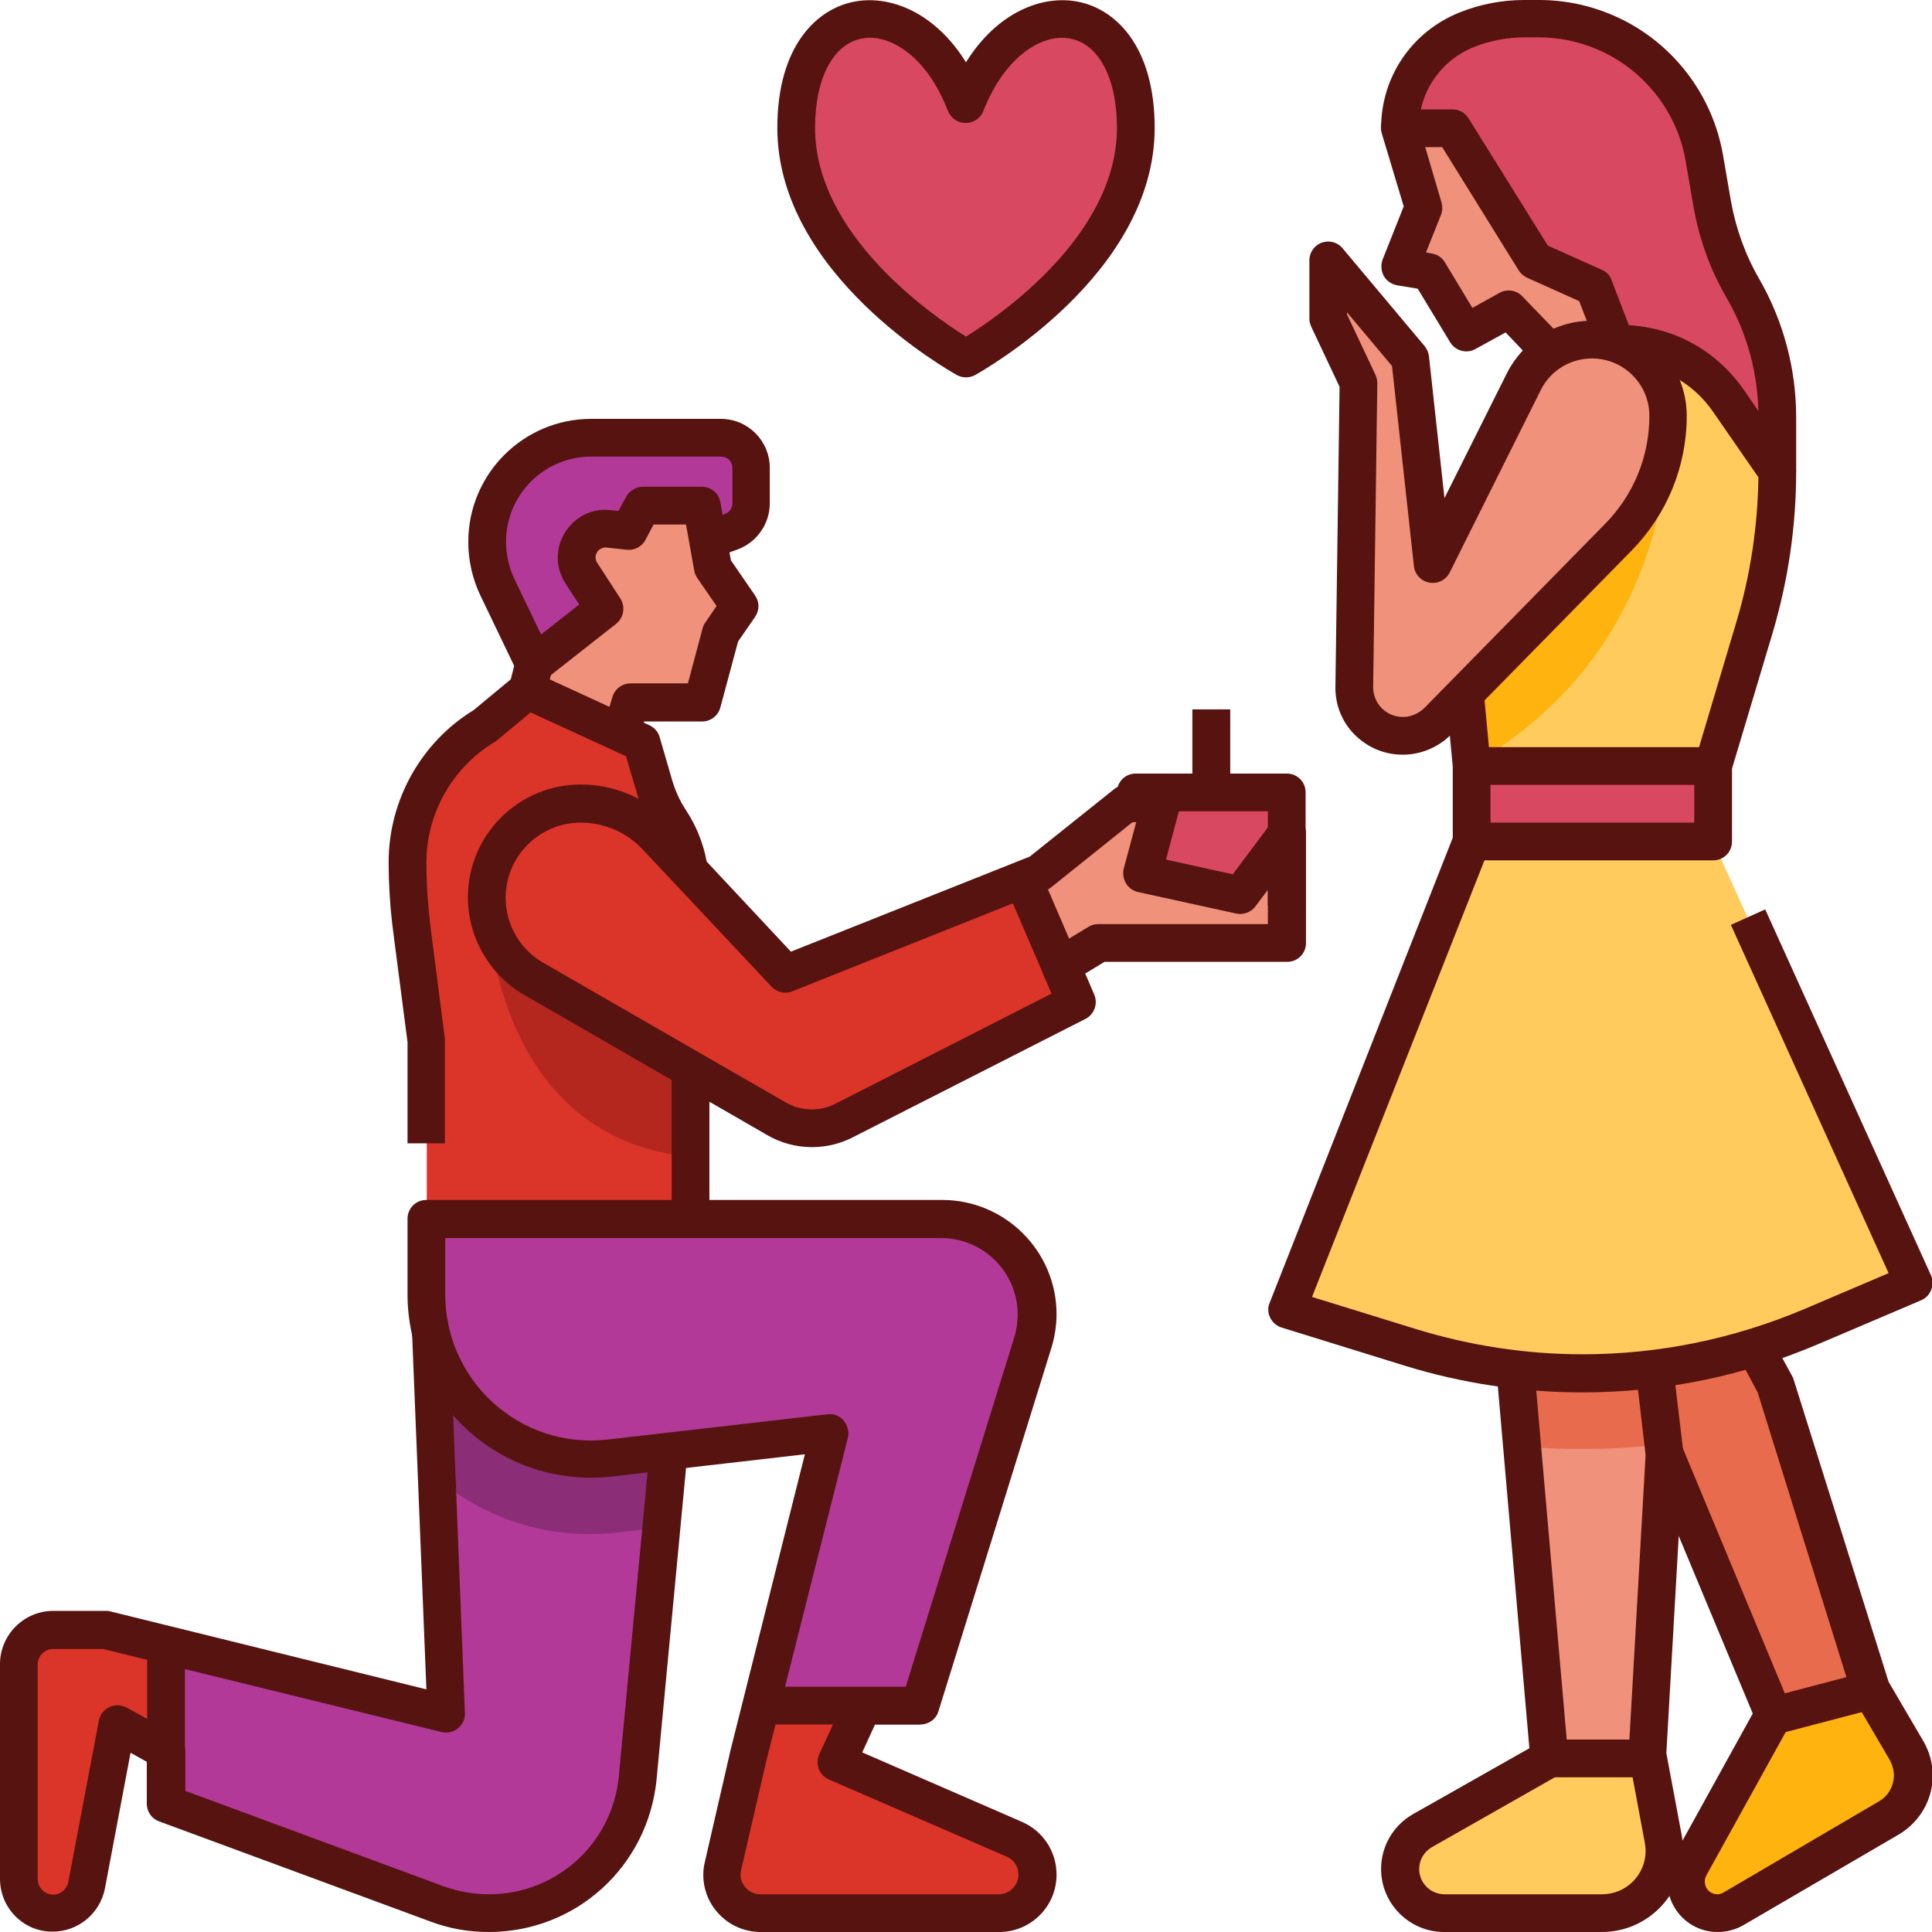
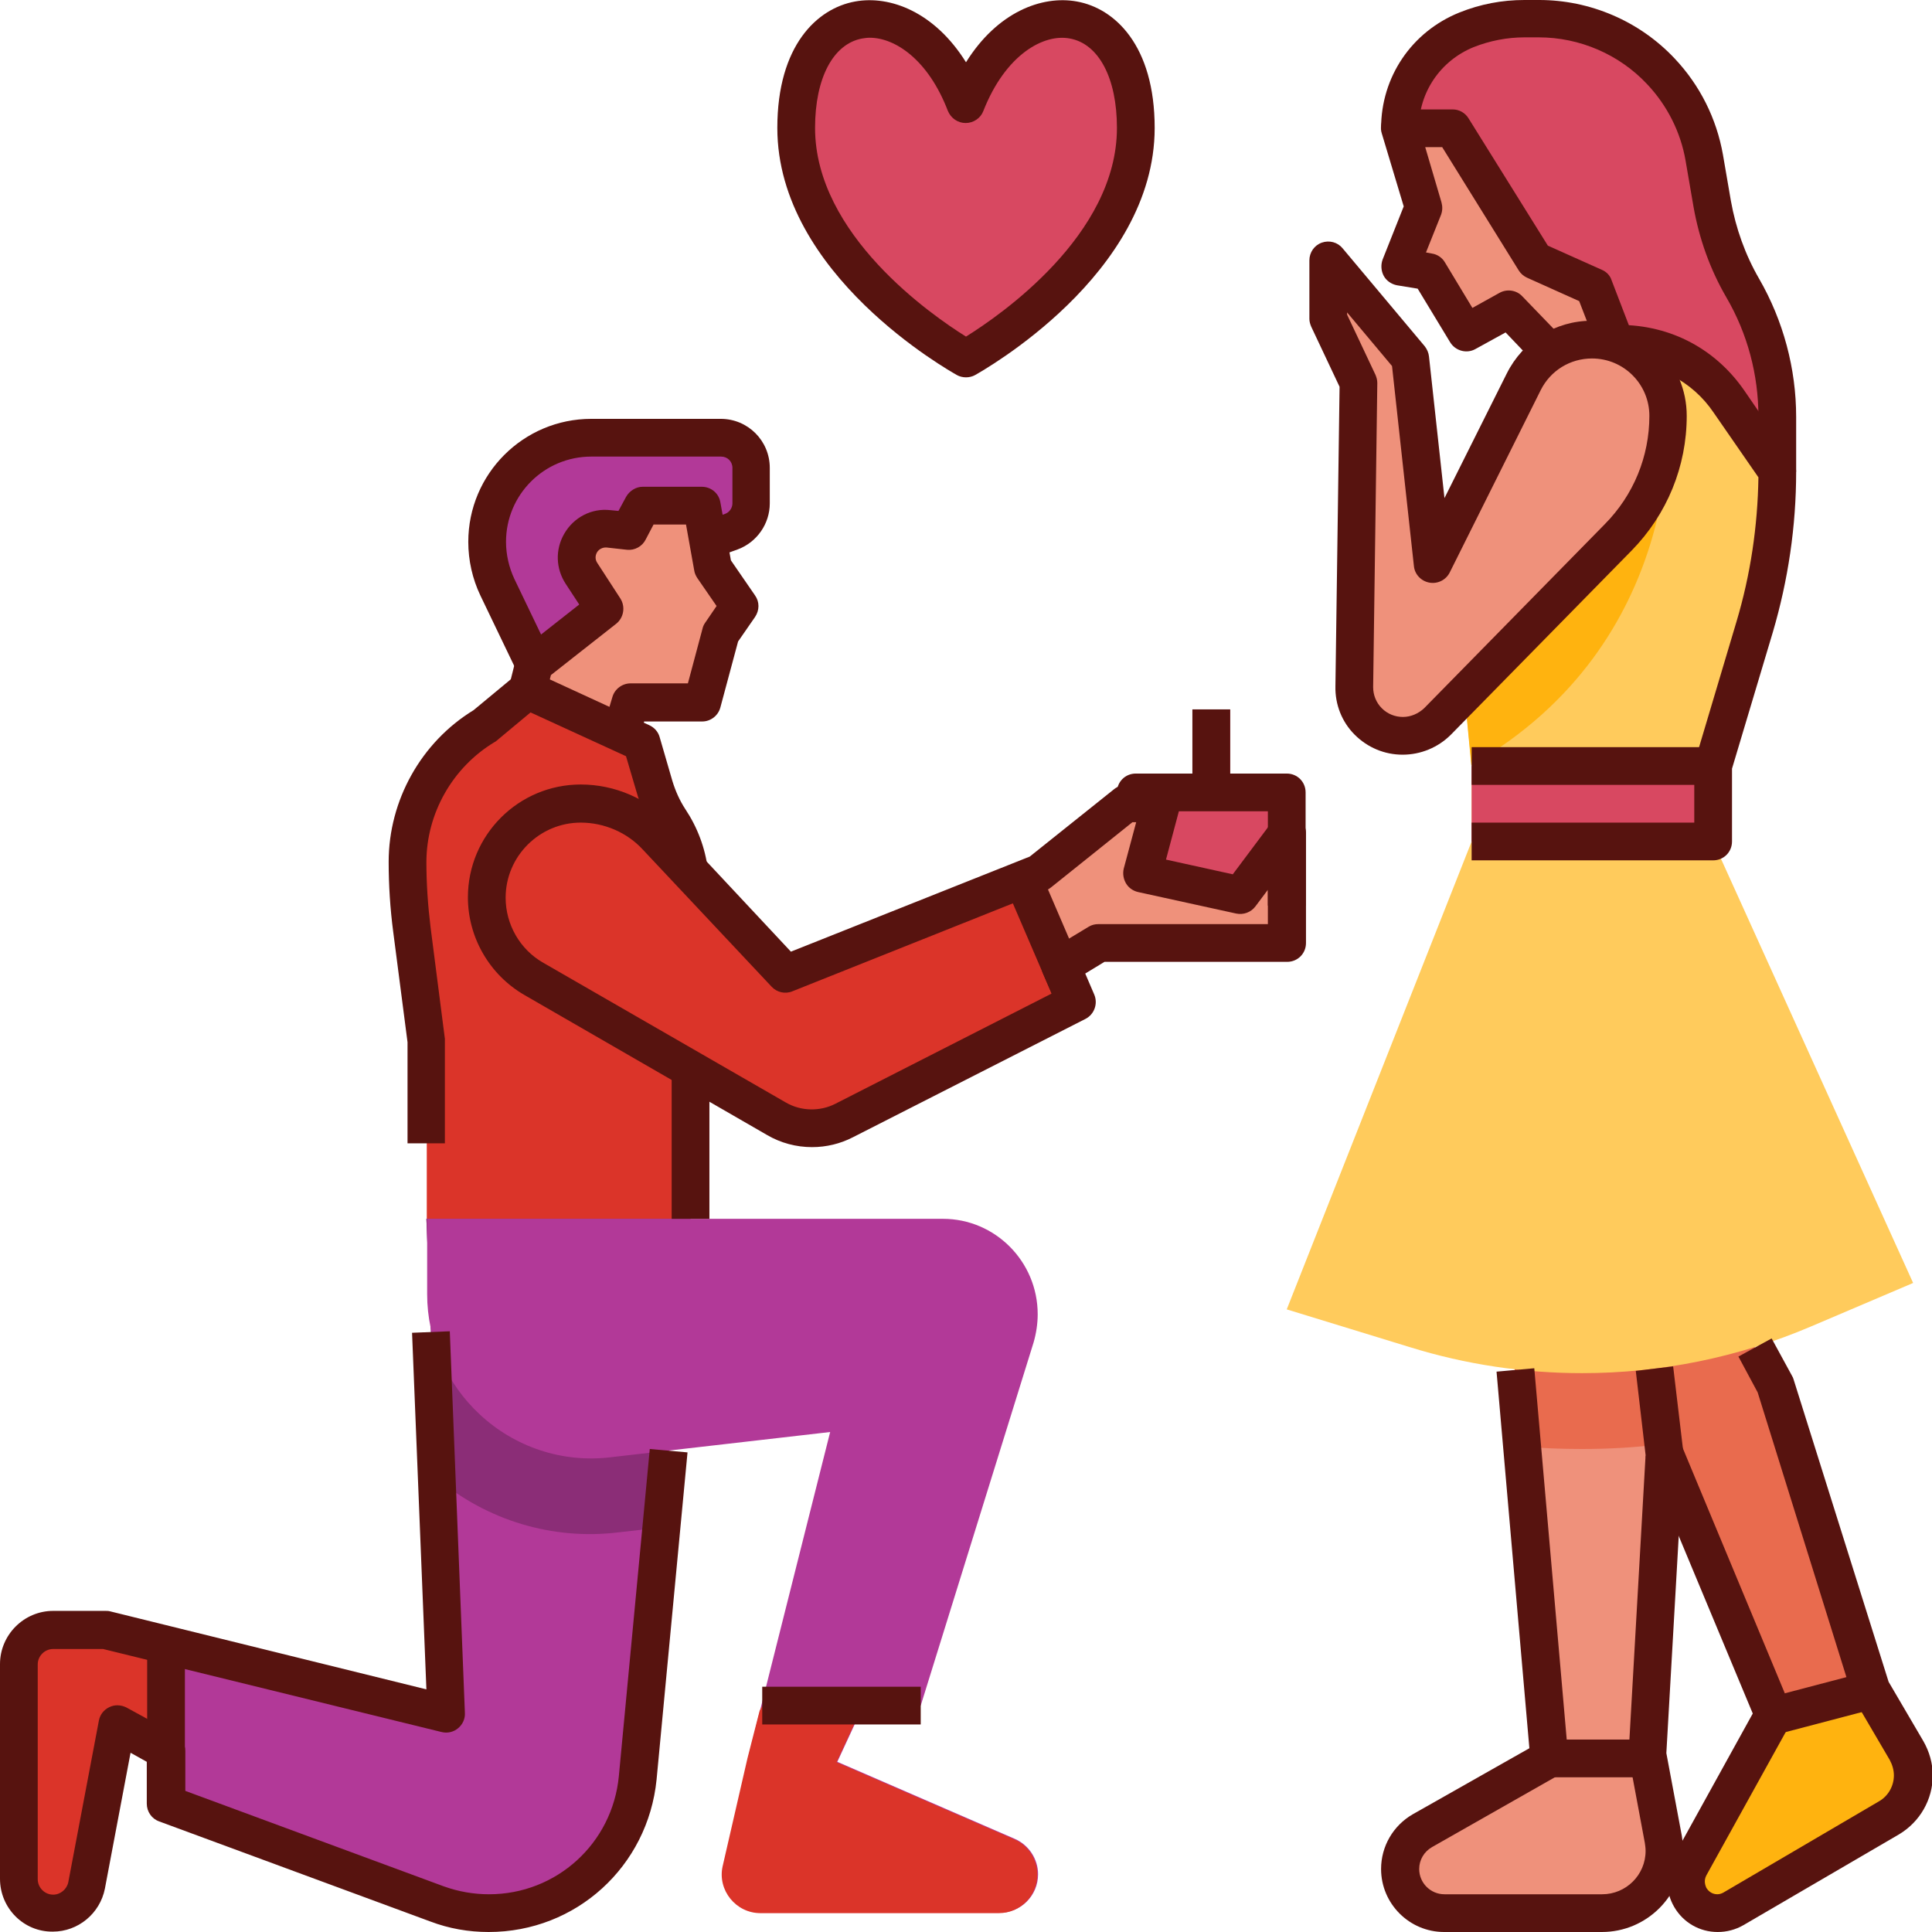
<svg xmlns="http://www.w3.org/2000/svg" id="Layer_1" height="512" viewBox="0 0 512 512" width="512">
  <g id="XMLID_1_">
    <g id="XMLID_3735_">
      <path id="XMLID_1536_" d="m424 344h34l12.4 23 25.3 80.7 9.5 16.2c1.2 2 1.8 4.3 1.8 6.6 0 4.6-2.5 8.9-6.4 11.2l-41.1 24.1c-1.3.8-2.7 1.1-4.2 1.1-6.4 0-10.4-6.8-7.3-12.4l22.1-40.1z" fill="#e96b4e" />
      <path id="XMLID_1548_" d="m183 323-14.1 148.2c-1.9 20.3-19 35.8-39.4 35.8-4.7 0-9.3-.8-13.7-2.5l-71.8-26.5v-14l-13-7.1-8.1 42.8c-.8 4.3-4.5 7.4-8.9 7.4-5 0-9.1-4.1-9.1-9.1v-56.9c0-5 4.1-9.1 9.1-9.1h13.8l90.4 22.3-5.2-131.3z" fill="#b23998" />
      <path id="XMLID_1539_" d="m436.5 465 4.5-79.5-4.9-41.5h-36.3l10.7 122-33.6 19.1c-3.7 2.1-5.9 6-5.9 10.2 0 6.5 5.2 11.7 11.7 11.7h41.8c9.1 0 16.5-7.4 16.5-16.5 0-1-.1-2-.3-3z" fill="#ef917b" />
-       <path id="XMLID_1547_" d="m382.7 507h41.8c9.1 0 16.5-7.4 16.5-16.5 0-1-.1-2-.3-3l-4-21.5h-25.7-.5l-33.6 19.1c-3.7 2.1-5.9 6-5.9 10.2 0 6.5 5.2 11.7 11.7 11.7z" fill="#ffcb5c" />
      <path id="XMLID_1541_" d="m371 34c0-11.5 7-21.8 17.6-26 4.9-2 10.1-3 15.3-3h3.9c12.2 0 23.9 5 32.3 13.9 6 6.3 10 14.3 11.5 22.9l2.1 12.2c1.4 7.9 4.1 15.4 8.1 22.4 6 10.4 9.1 22.1 9.1 34.1v14.5h-30.3z" fill="#d84861" />
      <path id="XMLID_2092_" d="m436.1 344h-36.3l3.4 39.3c5.3.5 10.6.7 16 .7 7.2 0 14.3-.4 21.4-1.3z" fill="#e96b4e" />
      <path id="XMLID_1540_" d="m458.4 106.5 12.6 18.5c0 13.9-2 27.8-6 41.1l-11 36.9v20l53 117-27 11.5c-19.2 8.2-39.9 12.4-60.7 12.4-15.5 0-30.9-2.3-45.7-6.9l-32.6-10 49-124v-20l-4.4-45.5 29.6-66.4h14.1c11.7 0 22.5 5.8 29.1 15.4z" fill="#ffcb5c" />
      <path id="XMLID_2059_" d="m442 110h-35.2l-21.2 47.5 4.3 45.2v.1c57.1-32.7 52.1-92.8 52.1-92.8z" fill="#ffb30f" />
      <path id="XMLID_1552_" d="m141.6 176-9.8-20.4c-1.8-3.7-2.7-7.8-2.7-12 0-15.2 12.4-27.6 27.6-27.6h34.3c4.4 0 8 3.6 8 8v9.4c0 3.4-2.1 6.4-5.3 7.5l-6.1 2.2-26.4 32.9z" fill="#b23998" />
      <path id="XMLID_1554_" d="m186 134 3 16.5 7 10.2-4.9 7.2-4.9 18.3h-19.1l-3.6 11.8h-27.5l5.6-22 18.6-14.7-6.2-9.3c-1.6-2.4-1.7-5.5-.2-8 1.5-2.6 4.4-4.1 7.4-3.8l5.4.6 3.5-6.7h15.9z" fill="#ef917b" />
      <path id="XMLID_1553_" d="m371 34 6.3 21-6.3 15.8 7.7 1.3 9.8 16.2 11.4-6.3 15.4 16h15.7l-8.4-22-15.8-7-21.8-35z" fill="#ef917b" />
      <path id="XMLID_1550_" d="m173.5 208.3-3.4-11.7-30.2-13.9-11.4 9.5c-12.7 7.6-20.4 21.3-20.4 36.1 0 6 .4 11.9 1.2 17.9l3.8 29.6v47.2h70v-88.2c0-6.3-1.9-12.5-5.4-17.8-1.9-2.6-3.3-5.6-4.2-8.7z" fill="#db3429" />
-       <path id="XMLID_1956_" d="m129 237.9s0 63.4 54 68.7v-68.6z" fill="#b3271e" />
      <path id="XMLID_2033_" d="m163.8 406.1 11.5-1.3 7.7-81.8h-70l2.8 68.8c13.3 11.1 30.6 16.4 48 14.3z" fill="#8b2d77" />
      <path id="XMLID_1549_" d="m275 348.3c0 2.5-.4 5.1-1.1 7.5l-29.9 96.2h-15.2l-6.9 14.9 47 20.4c3.7 1.6 6.2 5.3 6.2 9.4 0 5.7-4.6 10.2-10.2 10.2h-63.2c-6.6 0-11.5-6.1-10-12.5l6.6-28.7 21.7-86.2-58.3 6.7c-12.7 1.5-25.3-2.7-34.6-11.4-8.8-8.2-13.9-19.8-13.9-31.8v-20h136.7c13.8 0 25.1 11.3 25.1 25.3z" fill="#b23998" />
      <path id="XMLID_1919_" d="m201.5 507h63.2c5.7 0 10.2-4.6 10.2-10.2 0-4.1-2.4-7.8-6.2-9.4l-47-20.4 6.9-14.9h-26.6l-.7 1.3-3.2 12.5-6.6 28.7c-1.4 6.3 3.5 12.4 10 12.4z" fill="#db3429" />
      <path id="XMLID_1918_" d="m14.1 432c-5 0-9.1 4.1-9.1 9.1v56.9c0 5 4.1 9.1 9.1 9.1 4.4 0 8.1-3.1 8.9-7.4l8.1-42.8 13 7.1v-28l-16.1-4z" fill="#db3429" />
      <path id="XMLID_1542_" d="m421.8 90c-7.7 0-14.7 4.3-18.1 11.2l-24.1 48.3-5.8-54.5-21.8-26v15.5l8 16.9-1.1 80.6c-.1 7.2 5.7 13 12.8 13 3.4 0 6.7-1.4 9.2-3.8l47.9-48.8c8.5-8.6 13.2-20.2 13.2-32.2 0-11.2-9-20.2-20.2-20.2z" fill="#ef917b" />
      <path id="XMLID_1454_" d="m256 27.6c-12.5-32.1-45-30.1-45 6.3s45 61.1 45 61.1 45-24.7 45-61.1-32.5-38.4-45-6.3z" fill="#d84861" />
      <path id="XMLID_1917_" d="m390 203h64v20h-64z" fill="#d84861" />
      <g id="XMLID_1544_">
        <path id="XMLID_1538_" d="m316 188h10v37h-10z" fill="#c12944" />
      </g>
      <path id="XMLID_1545_" d="m301 210h40v30h-40z" fill="#d84861" />
      <path id="XMLID_1551_" d="m208.3 258.2-34.1-36.3c-5.3-5.6-12.6-8.8-20.3-8.8-13.7 0-24.9 11.1-24.9 24.9 0 8.9 4.7 17.1 12.4 21.5l64.4 37.1c2.8 1.6 6.1 2.5 9.4 2.5 3 0 5.9-.7 8.5-2l61.5-31.3-4.1-9.6 10.1-6.1h49.8v-29.2l-12.3 16.5-26-5.7 5-18.6h-9.3l-23 18.4z" fill="#db3429" />
      <path id="XMLID_1537_" d="m271 233.2 10 22.9 10.2-6.1h49.8v-29l-12.3 16.3-26-5.7 5-18.6h-9.7z" fill="#ef917b" />
      <path id="XMLID_786_" d="m447.9 494.6c-3.1 5.6 1 12.4 7.3 12.4 1.5 0 2.9-.4 4.2-1.1l41.1-24.1c4-2.3 6.4-6.6 6.4-11.2 0-2.3-.6-4.6-1.8-6.6l-9.5-16.2-25.8 6.8z" fill="#ffb30f" />
    </g>
    <g id="XMLID_1498_">
      <g id="XMLID_395_">
        <path id="XMLID_2783_" d="m169.5 195.6-9.6-2.9 2.4-8c.6-2.1 2.6-3.6 4.8-3.6h15.2l3.9-14.6c.1-.5.4-1.1.7-1.5l3-4.4-5.1-7.4c-.4-.6-.7-1.3-.8-1.9l-2.2-12.3h-8.6l-2.1 4c-.9 1.8-2.9 2.9-4.9 2.7l-5.4-.6c-1-.1-2.1.4-2.6 1.3s-.5 1.9.1 2.8l6.1 9.4c1.4 2.2.9 5.1-1.1 6.7l-17.3 13.6-1.3 5.1-9.7-2.5 1.7-6.8c.3-1.1.9-2 1.8-2.7l15-11.8-3.6-5.5c-2.6-4-2.8-9-.4-13.2 2.5-4.4 7.3-6.9 12.3-6.3l2.1.2 2-3.7c.9-1.6 2.6-2.7 4.4-2.7h15.7c2.4 0 4.5 1.7 4.9 4.1l2.8 15.4 6.4 9.3c1.2 1.7 1.2 3.9 0 5.7l-4.5 6.5-4.7 17.5c-.6 2.2-2.6 3.7-4.8 3.7h-15.4z" fill="#57130f" />
      </g>
      <g id="XMLID_3623_">
        <path id="XMLID_2782_" d="m137.1 178.2-9.8-20.4c-2.1-4.4-3.2-9.3-3.2-14.2 0-18 14.6-32.6 32.6-32.6h34.3c7.2 0 13 5.8 13 13v9.4c0 5.4-3.4 10.3-8.5 12.2l-6.1 2.2-3.4-9.4 6.1-2.2c1.2-.4 2-1.6 2-2.8v-9.4c0-1.7-1.3-3-3-3h-34.4c-12.5 0-22.6 10.1-22.6 22.6 0 3.4.8 6.8 2.2 9.8l9.8 20.4z" fill="#57130f" />
      </g>
      <g id="XMLID_89_">
        <path id="XMLID_2778_" d="m215.2 304c-4.2 0-8.3-1.1-11.9-3.2l-64.3-37.1c-9.2-5.3-15-15.2-15-25.9 0-16.5 13.4-29.9 29.9-29.9 9.1 0 17.8 3.8 24 10.4l31.7 33.9 63.3-25.2 22.4-17.9c.9-.7 2-1.1 3.1-1.1h9.3c1.6 0 3 .7 4 2 .9 1.2 1.3 2.8.9 4.3l-3.6 13.5 17.7 3.9 10.4-13.9c1.3-1.7 3.5-2.4 5.6-1.8 2 .7 3.4 2.6 3.4 4.7v29.2c0 2.8-2.2 5-5 5h-48.4l-5.1 3.1 2.4 5.6c1 2.4 0 5.2-2.3 6.4l-61.7 31.4c-3.3 1.7-7 2.6-10.8 2.6zm-61.3-86c-10.9 0-19.9 8.9-19.9 19.9 0 7.1 3.8 13.7 9.9 17.2l64.4 37.1c4 2.3 9 2.4 13.1.3l57.3-29.2-2.3-5.3c-1-2.3-.1-5 2-6.3l10.1-6.1c.8-.5 1.7-.7 2.6-.7h44.9v-9.1l-3.3 4.4c-1.2 1.6-3.2 2.3-5.1 1.9l-26-5.7c-1.3-.3-2.5-1.1-3.2-2.3s-.9-2.6-.6-3.9l3.3-12.3h-1l-21.6 17.3c-.4.3-.8.6-1.3.7l-67.2 26.8c-1.9.8-4.1.3-5.5-1.2l-34.1-36.3c-4.2-4.6-10.3-7.2-16.5-7.2z" fill="#57130f" />
      </g>
      <g id="XMLID_1390_">
        <path id="XMLID_2777_" d="m178 283.3h10v39.7h-10z" fill="#57130f" />
      </g>
      <g id="XMLID_1229_">
        <path id="XMLID_2776_" d="m118 303h-10v-26.8l-3.8-29.3c-.8-6.1-1.2-12.3-1.2-18.5 0-16.3 8.6-31.7 22.5-40.2l11.1-9.2c1.5-1.2 3.5-1.5 5.3-.7l30.2 13.9c1.3.6 2.3 1.7 2.7 3.1l3.4 11.7c.8 2.6 1.9 5.1 3.4 7.4 3.2 4.8 5.3 10.3 6 16.1l-9.9 1.2c-.5-4.2-2-8.2-4.3-11.7-2.1-3.1-3.7-6.5-4.7-10.1l-2.8-9.5-25.3-11.6-9 7.5c-.2.2-.4.3-.6.4-11.1 6.7-18 18.9-18 31.8 0 5.7.4 11.5 1.1 17.2l3.8 29.6v.6 27.1z" fill="#57130f" />
      </g>
      <g id="XMLID_88_">
-         <path id="XMLID_2772_" d="m264.8 512h-63.2c-4.7 0-9-2.1-11.9-5.7s-4-8.4-2.9-12.9l6.6-28.7v-.1l19.9-79.2-51.2 5.9c-14.1 1.6-28.2-3-38.6-12.7-9.8-9.1-15.5-22.1-15.5-35.5v-20.1c0-2.8 2.2-5 5-5h136.7c16.7 0 30.3 13.6 30.3 30.3 0 3-.5 6.1-1.4 9l-29.9 96.2c-.6 2.1-2.6 3.5-4.8 3.5h-12l-3.4 7.4 42.3 18.4c5.6 2.4 9.2 7.9 9.2 14 0 8.4-6.8 15.2-15.2 15.2zm-61.8-45-6.6 28.6c-.4 1.6 0 3.2 1 4.4 1 1.3 2.5 2 4.1 2h63.2c2.9 0 5.2-2.4 5.2-5.2 0-2.1-1.2-4-3.2-4.8l-47-20.4c-1.2-.5-2.2-1.5-2.7-2.8s-.4-2.7.1-3.9l6.9-14.9c.8-1.8 2.6-2.9 4.5-2.9h11.5l28.8-92.7c.6-1.9.9-4 .9-6 0-11.2-9.1-20.3-20.3-20.3h-131.4v15.1c0 10.7 4.5 20.9 12.3 28.2 8.3 7.7 19.4 11.4 30.7 10.1l58.3-6.7c1.6-.2 3.3.4 4.3 1.7s1.5 2.9 1.1 4.5z" fill="#57130f" />
-       </g>
+         </g>
      <g id="XMLID_391_">
        <path id="XMLID_2771_" d="m129.5 512c-5.3 0-10.5-.9-15.5-2.8l-71.8-26.5c-2-.7-3.3-2.6-3.3-4.7v-11.1l-4.3-2.4-6.8 36c-1.3 6.6-7.1 11.4-13.8 11.4-7.7.1-14-6.2-14-14v-56.9c0-7.7 6.3-14.1 14.1-14.1h13.8c.4 0 .8 0 1.2.1l83.9 20.7-3.8-94.5 10-.4 4 101.1c.1 1.6-.6 3.1-1.8 4.1s-2.8 1.4-4.4 1l-89.7-22h-13.2c-2.2 0-4.1 1.8-4.1 4.1v56.9c0 2.2 1.8 4.1 4.1 4.1 1.9 0 3.6-1.4 4-3.3l8.1-42.8c.3-1.6 1.3-2.9 2.8-3.6 1.4-.7 3.1-.6 4.5.1l13 7.1c1.6.9 2.6 2.6 2.6 4.4v10.6l68.5 25.3c3.9 1.4 7.9 2.1 12 2.1 17.9 0 32.7-13.5 34.4-31.3l8.2-86.7 10 .9-8.2 86.7c-2.3 23-21.3 40.4-44.5 40.4z" fill="#57130f" />
      </g>
      <g id="XMLID_24_">
        <path id="XMLID_2770_" d="m202 447h42v10h-42z" fill="#57130f" />
      </g>
      <g id="XMLID_396_">
        <path id="XMLID_2769_" d="m39 436h10v42h-10z" fill="#57130f" />
      </g>
      <g id="XMLID_392_">
        <path id="XMLID_2768_" d="m346 240h-10v-25h-35v-2h-5v-3c0-2.8 2.2-5 5-5h40c2.8 0 5 2.2 5 5z" fill="#57130f" />
      </g>
      <g id="XMLID_400_">
        <path id="XMLID_2767_" d="m316 188h10v22h-10z" fill="#57130f" />
      </g>
      <g id="XMLID_84_">
        <path id="XMLID_2766_" d="m260.5 244.3h35.4v10h-35.4z" fill="#57130f" transform="matrix(.395 .919 -.919 .395 397.356 -104.792)" />
      </g>
      <g id="XMLID_412_">
        <path id="XMLID_2765_" d="m424.5 512h-41.8c-9.2 0-16.7-7.5-16.7-16.7 0-6 3.2-11.5 8.4-14.5l30.9-17.5-8.7-99.8 10-.9 9 103c.2 1.9-.8 3.8-2.5 4.8l-33.6 19.1c-2.1 1.2-3.4 3.4-3.4 5.8 0 3.7 3 6.7 6.7 6.7h41.8c6.3 0 11.5-5.1 11.5-11.5 0-.7-.1-1.4-.2-2.1l-4.2-22.5c-.1-.4-.1-.8-.1-1.2l4.5-79.1-2.6-22.3 9.9-1.2 2.7 22.7v.9l-4.5 78.9 4.1 21.9c.2 1.3.4 2.6.4 4-.1 11.9-9.7 21.5-21.6 21.5z" fill="#57130f" />
      </g>
      <g id="XMLID_406_">
        <path id="XMLID_2764_" d="m454 228h-64v-10h59v-15c0-.5.1-1 .2-1.4l11-36.9c3.7-12.4 5.6-25.2 5.8-38.2l-11.9-17.2c-5.6-8.3-15.1-13.2-25.1-13.2v-10c14 0 25.9 6.6 33.4 17.6l12.7 18.5c.6.8.9 1.8.9 2.8 0 14.4-2.1 28.7-6.2 42.6l-10.8 36.1v19.3c0 2.8-2.2 5-5 5z" fill="#57130f" />
      </g>
      <g id="XMLID_408_">
        <path id="XMLID_2760_" d="m390 198h64v10h-64z" fill="#57130f" />
      </g>
      <g id="XMLID_26_">
        <path id="XMLID_2759_" d="m411 461h26v10h-26z" fill="#57130f" />
      </g>
      <g id="XMLID_673_">
        <path id="XMLID_2614_" d="m256 100c-.8 0-1.7-.2-2.4-.6-1.9-1.1-47.6-26.6-47.6-65.5 0-21.9 10.6-31.7 20.6-33.5 9.3-1.7 21.1 2.8 29.4 16.1 8.3-13.3 20.1-17.8 29.4-16.1 10 1.8 20.6 11.6 20.6 33.5 0 38.9-45.7 64.4-47.6 65.5-.7.4-1.6.6-2.4.6zm-25.5-90c-.7 0-1.4.1-2 .2-7.7 1.4-12.5 10.5-12.5 23.7 0 28.3 31 49.7 40 55.3 9-5.6 40-26.9 40-55.3 0-13.2-4.8-22.3-12.5-23.7-6.9-1.3-17 4.2-22.9 19.2-.7 1.9-2.6 3.2-4.7 3.2s-3.9-1.3-4.7-3.2c-5.2-13.6-14-19.4-20.7-19.4z" fill="#57130f" />
      </g>
      <g id="XMLID_397_">
        <path id="XMLID_2462_" d="m476 125h-10v-14.6c0-11.1-2.9-22-8.5-31.6-4.3-7.4-7.2-15.5-8.7-24l-2.1-12.2c-1.3-7.6-4.9-14.7-10.2-20.3-7.4-7.9-17.9-12.4-28.7-12.4h-3.8c-4.6 0-9.2.9-13.5 2.6-8.8 3.6-14.5 12-14.5 21.5h-10c0-13.6 8.1-25.6 20.8-30.7 5.5-2.2 11.2-3.3 17.2-3.3h3.9c13.5 0 26.6 5.6 35.9 15.5 6.7 7.1 11.1 15.9 12.8 25.5l2.1 12.2c1.3 7.3 3.8 14.3 7.5 20.7 6.4 11.1 9.8 23.8 9.8 36.6z" fill="#57130f" />
      </g>
      <g id="XMLID_1391_">
-         <path id="XMLID_2461_" d="m419.3 369c-16 0-31.9-2.4-47.1-7.1l-32.6-10.1c-1.3-.4-2.4-1.4-3-2.6-.6-1.3-.7-2.7-.1-4l48.5-123.2v-18.8l-1.8-19 10-1 1.8 19.2v.5 20c0 .6-.1 1.3-.3 1.8l-47 119 27.5 8.5c14.3 4.4 29.2 6.7 44.2 6.7 20.3 0 40.1-4.1 58.8-12l22.3-9.5-41.8-92.3 9.1-4.1 43.9 96.9c.6 1.2.6 2.6.1 3.9s-1.5 2.3-2.7 2.8l-27 11.5c-20.1 8.6-41.1 12.9-62.8 12.9z" fill="#57130f" />
-       </g>
+         </g>
      <g id="XMLID_82_">
        <path id="XMLID_2460_" d="m407.2 96.7-8.2-8.6-8 4.4c-2.3 1.3-5.3.5-6.7-1.8l-8.6-14.2-5.5-.9c-1.5-.3-2.8-1.2-3.5-2.5s-.8-2.9-.3-4.3l5.6-14.1-5.8-19.3c-.5-1.5-.2-3.1.8-4.4.9-1.3 2.4-2 4-2h14c1.7 0 3.3.9 4.2 2.4l21 33.7 14.3 6.4c1.2.5 2.2 1.5 2.6 2.8l5.8 15.1-9.3 3.6-5.1-13.2-13.8-6.2c-.9-.4-1.7-1.1-2.2-1.9l-20.3-32.7h-4.5l4.3 14.6c.3 1.1.3 2.2-.1 3.3l-4 10 1.6.3c1.4.2 2.7 1.1 3.4 2.3l7.3 12.1 7.2-4c2-1.1 4.5-.7 6 .9l10.9 11.3z" fill="#57130f" />
      </g>
      <g id="XMLID_402_">
        <path id="XMLID_2456_" d="m371.7 200c-4.8 0-9.3-1.9-12.7-5.3s-5.2-8-5.1-12.8l1.1-79.4-7.5-15.9c-.3-.7-.5-1.4-.5-2.1v-15.5c0-2.1 1.3-4 3.3-4.7s4.2-.1 5.5 1.5l21.8 26c.6.8 1 1.7 1.1 2.7l4.1 37.5 16.5-33c4.3-8.6 12.9-14 22.5-14 13.9 0 25.2 11.3 25.2 25.2 0 13.4-5.2 26.1-14.6 35.7l-47.9 48.8c-3.4 3.4-8 5.3-12.8 5.3zm-14.7-116.6 7.5 15.9c.3.7.5 1.4.5 2.2l-1.1 80.6c0 2.1.8 4.1 2.3 5.6s3.5 2.3 5.6 2.3 4.1-.9 5.6-2.3l47.9-48.8c7.6-7.7 11.8-17.9 11.8-28.7 0-8.4-6.8-15.2-15.2-15.2-5.8 0-11 3.2-13.6 8.4l-24.1 48.3c-1 2-3.2 3.1-5.4 2.7s-3.9-2.2-4.1-4.4l-5.8-53-11.9-14.2z" fill="#57130f" />
      </g>
      <g id="XMLID_403_">
        <path id="XMLID_2036_" d="m455.2 512c-4.8 0-9.1-2.5-11.5-6.6s-2.5-9.1-.2-13.3l21-38-28.4-68.1 9.2-3.8 29.3 70.4c.6 1.4.5 3-.2 4.3l-22.2 40.1c-.8 1.5-.2 2.8 0 3.3.3.5 1.2 1.7 2.9 1.7.6 0 1.2-.2 1.7-.5l41.1-24.1c2.5-1.4 4-4.1 4-6.9 0-1.4-.4-2.8-1.1-4.1l-9.5-16.2c-.2-.3-.3-.7-.5-1l-25-80.2-5.1-9.5 8.8-4.8 5.4 9.9c.2.3.3.6.4.9l25.2 80.2 9.2 15.7c1.6 2.8 2.5 5.9 2.5 9.1 0 6.4-3.4 12.3-8.9 15.6l-41.3 24.1c-2.1 1.2-4.4 1.8-6.8 1.8z" fill="#57130f" />
      </g>
      <g id="XMLID_595_">
        <path id="XMLID_2035_" d="m477.9 437.8h10v26.6h-10z" fill="#57130f" transform="matrix(.254 .967 -.967 .254 796.854 -130.338)" />
      </g>
    </g>
  </g>
</svg>